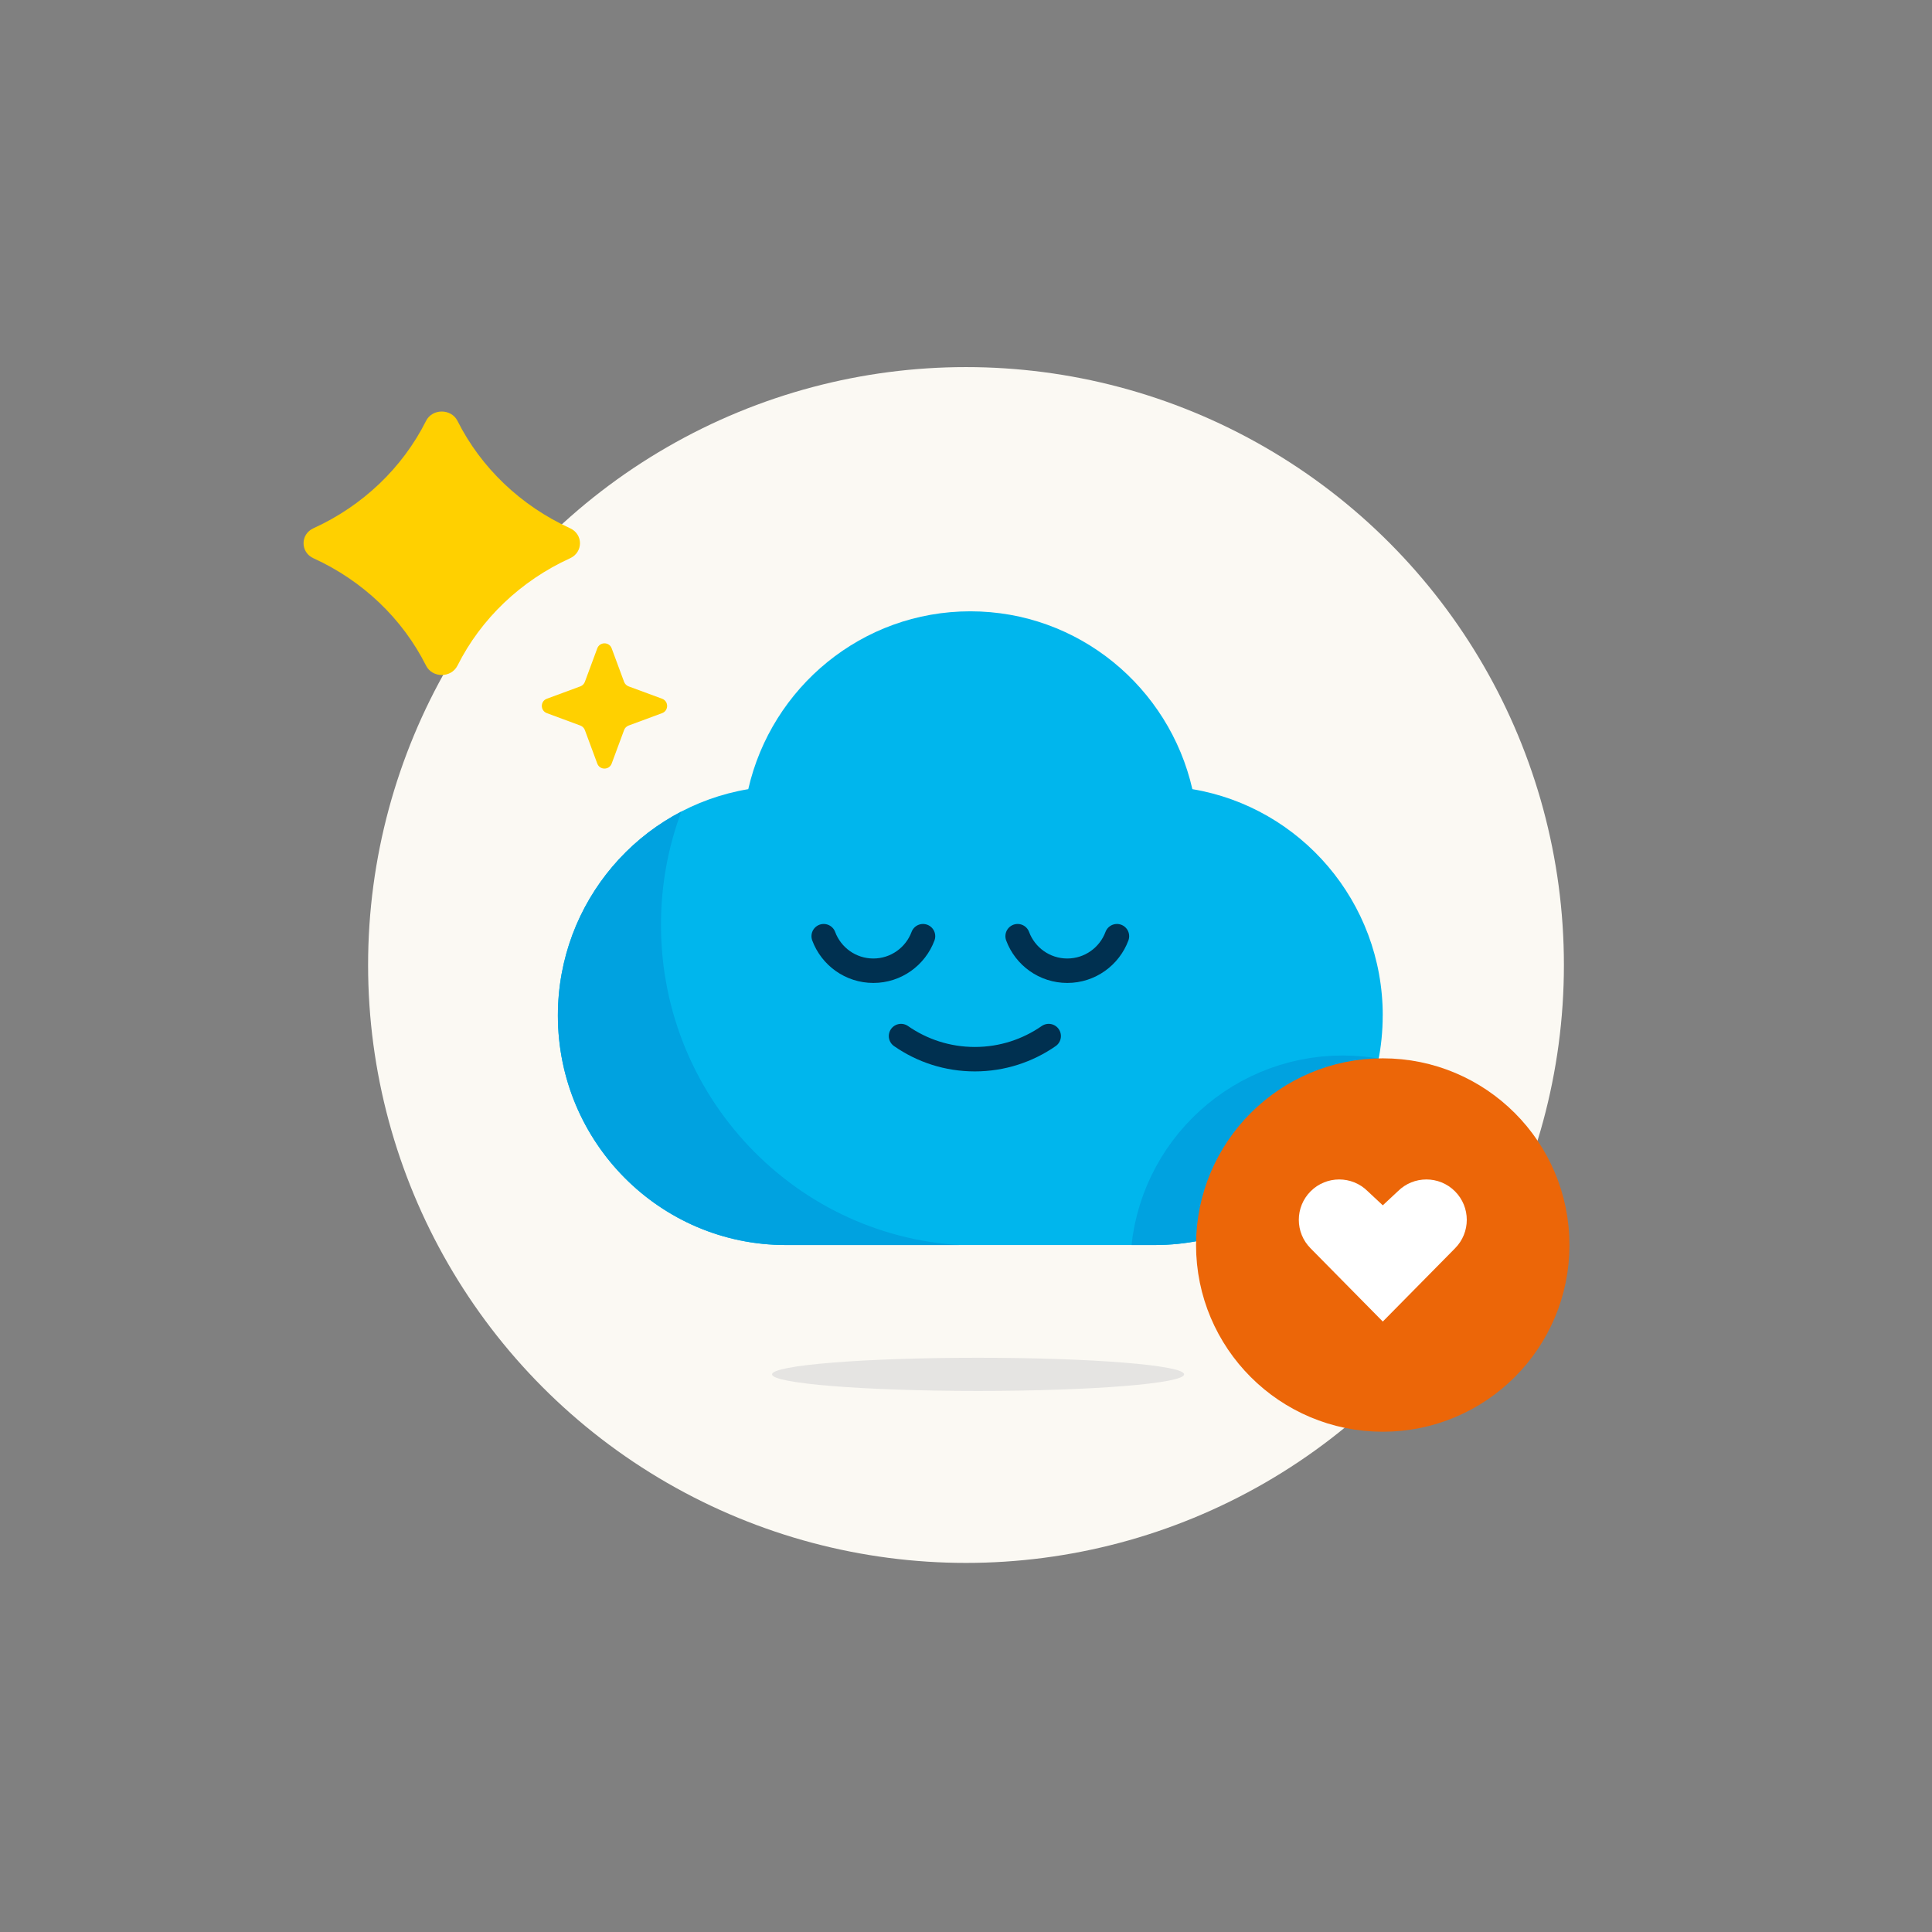
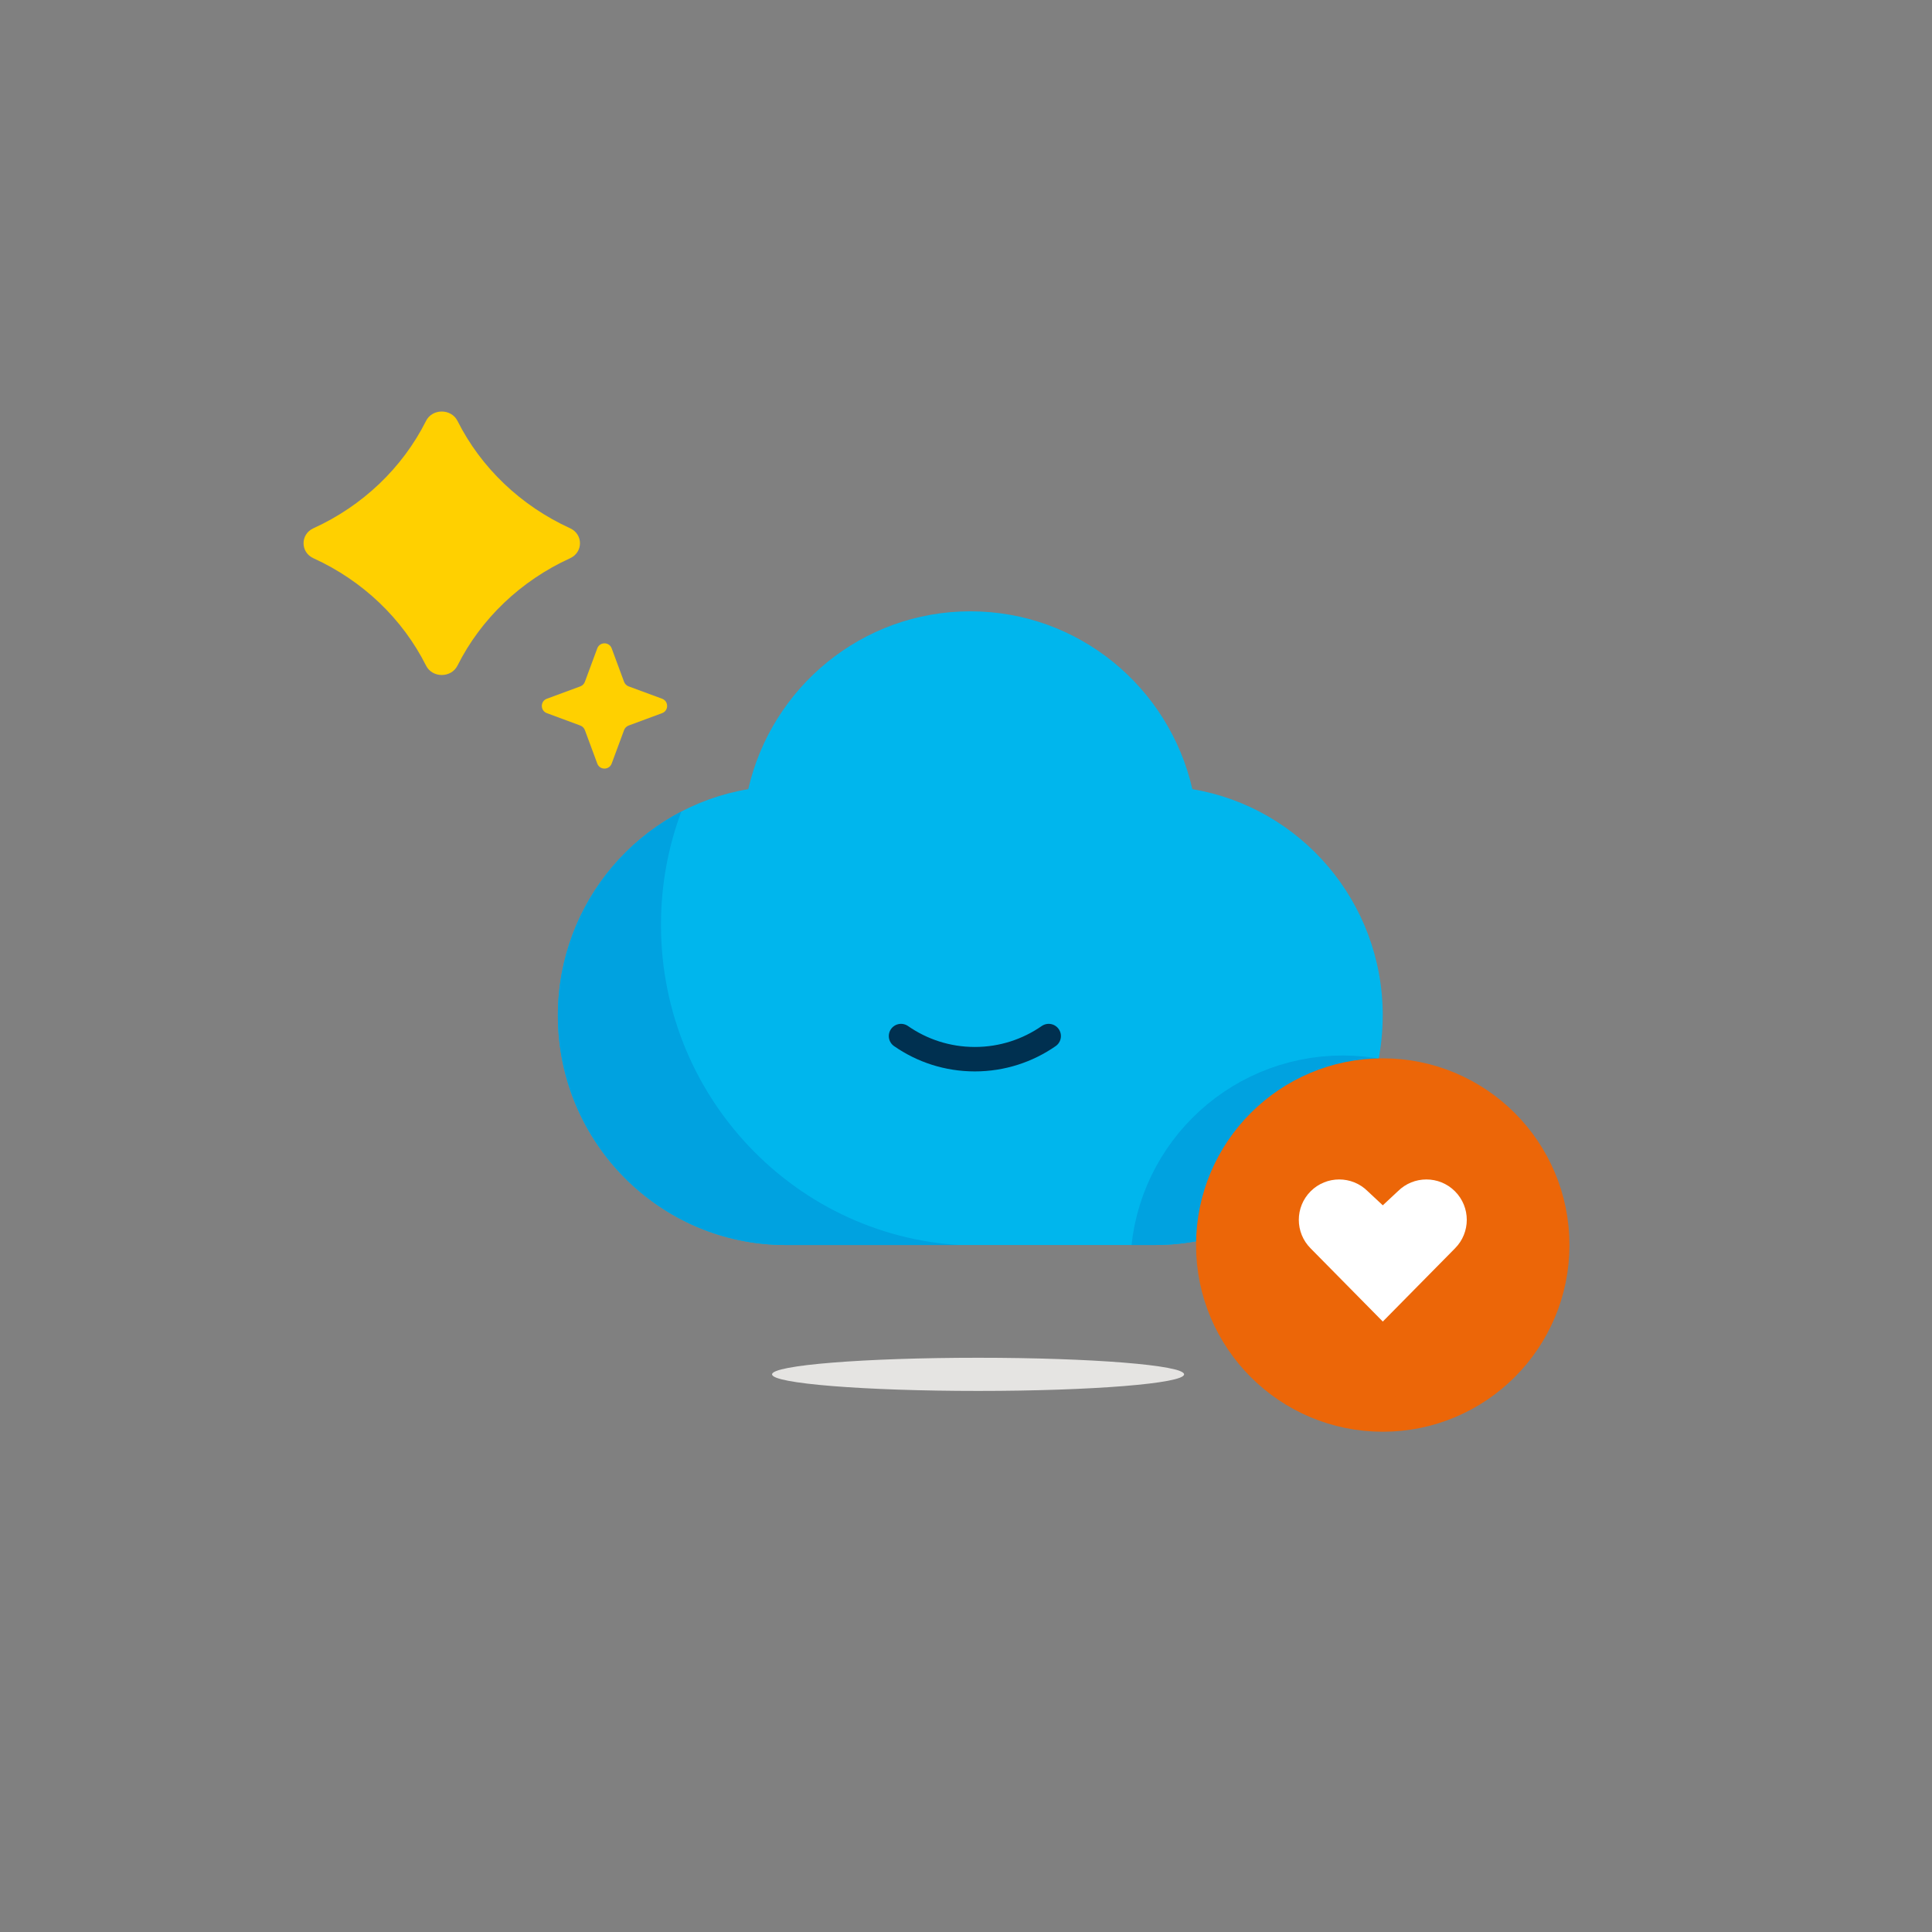
<svg xmlns="http://www.w3.org/2000/svg" id="Laag_1" data-name="Laag 1" viewBox="0 0 425.2 425.2">
  <rect x="0" y="0" width="425.2" height="425.2" fill="#808080" stroke="none" />
  <defs>
    <style>
      .cls-1, .cls-2, .cls-3, .cls-4 {
        fill: none;
      }

      .cls-5 {
        fill: #ffd000;
      }

      .cls-2 {
        stroke: #003050;
        stroke-linecap: round;
        stroke-linejoin: round;
        stroke-width: 5.38px;
      }

      .cls-6 {
        clip-path: url(#clippath-1);
      }

      .cls-7 {
        clip-path: url(#clippath-3);
      }

      .cls-8 {
        fill: #fff;
      }

      .cls-9 {
        fill: #ec6608;
        stroke: #ec6608;
        stroke-width: 7.78px;
      }

      .cls-9, .cls-3, .cls-4 {
        stroke-miterlimit: 10;
      }

      .cls-10 {
        fill: #e5e4e2;
      }

      .cls-3 {
        stroke-width: 27.97px;
      }

      .cls-3, .cls-4 {
        stroke: #00a2e0;
      }

      .cls-11 {
        fill: #fbf9f3;
      }

      .cls-4 {
        stroke-width: 38.3px;
      }

      .cls-12 {
        fill: #00b6ed;
      }
    </style>
    <clipPath id="clippath-1">
      <path class="cls-1" d="M304.32,223.5c0-25.06-18.13-45.85-41.9-49.82-5.12-22.42-25.05-39.14-48.87-39.14s-43.75,16.72-48.87,39.14c-23.77,3.97-41.9,24.76-41.9,49.82,0,27.9,22.46,50.51,50.16,50.51h81.21c27.7,0,50.16-22.61,50.16-50.51" />
    </clipPath>
    <clipPath id="clippath-3">
      <path class="cls-1" d="M304.32,223.5c0-25.06-18.13-45.85-41.9-49.82-5.12-22.42-25.05-39.14-48.87-39.14s-43.75,16.72-48.87,39.14c-23.77,3.97-41.9,24.76-41.9,49.82,0,27.9,22.46,50.51,50.16,50.51h81.21c27.7,0,50.16-22.61,50.16-50.51" />
    </clipPath>
  </defs>
-   <circle class="cls-11" cx="212.6" cy="212.38" r="131.59" />
  <g>
    <path class="cls-5" d="M131.45,142.69l-2.73,7.37c-.17.46-.54.83-1,1l-7.37,2.72c-1.47.54-1.47,2.62,0,3.17l7.37,2.73c.46.17.83.54,1,1l2.73,7.37c.54,1.47,2.62,1.47,3.17,0l2.73-7.37c.17-.46.53-.83,1-1l7.37-2.73c1.47-.54,1.47-2.62,0-3.17l-7.37-2.72c-.46-.17-.83-.54-1-1l-2.73-7.37c-.54-1.47-2.62-1.47-3.17,0" />
    <path class="cls-5" d="M68.98,122.86c10.83,4.93,19.6,13.3,24.78,23.62,1.38,2.77,5.54,2.77,6.93,0,5.17-10.32,13.95-18.68,24.78-23.62,2.9-1.32,2.9-5.28,0-6.6-10.82-4.94-19.6-13.3-24.78-23.62-1.39-2.76-5.55-2.76-6.93,0-5.18,10.32-13.95,18.69-24.78,23.62-2.9,1.32-2.9,5.28,0,6.6" />
  </g>
  <g>
    <g>
      <path class="cls-12" d="M304.32,223.5c0-25.06-18.13-45.85-41.9-49.82-5.12-22.42-25.05-39.14-48.87-39.14s-43.75,16.72-48.87,39.14c-23.77,3.97-41.9,24.76-41.9,49.82,0,27.9,22.46,50.51,50.16,50.51h81.21c27.7,0,50.16-22.61,50.16-50.51" />
      <g class="cls-6">
        <path class="cls-4" d="M448.94,203.53c0-44.54-32.22-81.48-74.46-88.53-9.1-39.84-44.52-69.57-86.85-69.57s-77.75,29.72-86.85,69.57c-42.24,7.05-74.46,44-74.46,88.53,0,49.57,39.91,89.77,89.15,89.77h144.33c49.23,0,89.14-40.19,89.14-89.77" />
      </g>
    </g>
    <path class="cls-2" d="M198.3,228.02c4.61,3.21,10.21,5.09,16.25,5.09s11.64-1.89,16.25-5.09" />
-     <path class="cls-2" d="M181.28,206.04c1.65,4.44,5.92,7.6,10.93,7.6s9.28-3.17,10.93-7.6" />
-     <path class="cls-2" d="M223.96,206.04c1.65,4.44,5.92,7.6,10.93,7.6s9.28-3.17,10.93-7.6" />
  </g>
  <ellipse class="cls-10" cx="215.26" cy="302.47" rx="45.34" ry="3.65" />
  <g class="cls-7">
    <circle class="cls-3" cx="295.53" cy="279.07" r="32.79" />
  </g>
  <circle class="cls-9" cx="304.32" cy="274.01" r="37.2" />
  <path class="cls-8" d="M304.32,290.86l15.89-16.11c3.47-3.47,3.47-9.1,0-12.57-3.47-3.47-9.1-3.47-12.57,0l-3.31,3.09-3.31-3.09c-3.47-3.47-9.1-3.47-12.57,0-3.47,3.47-3.47,9.1,0,12.57l15.89,16.11Z" />
</svg>